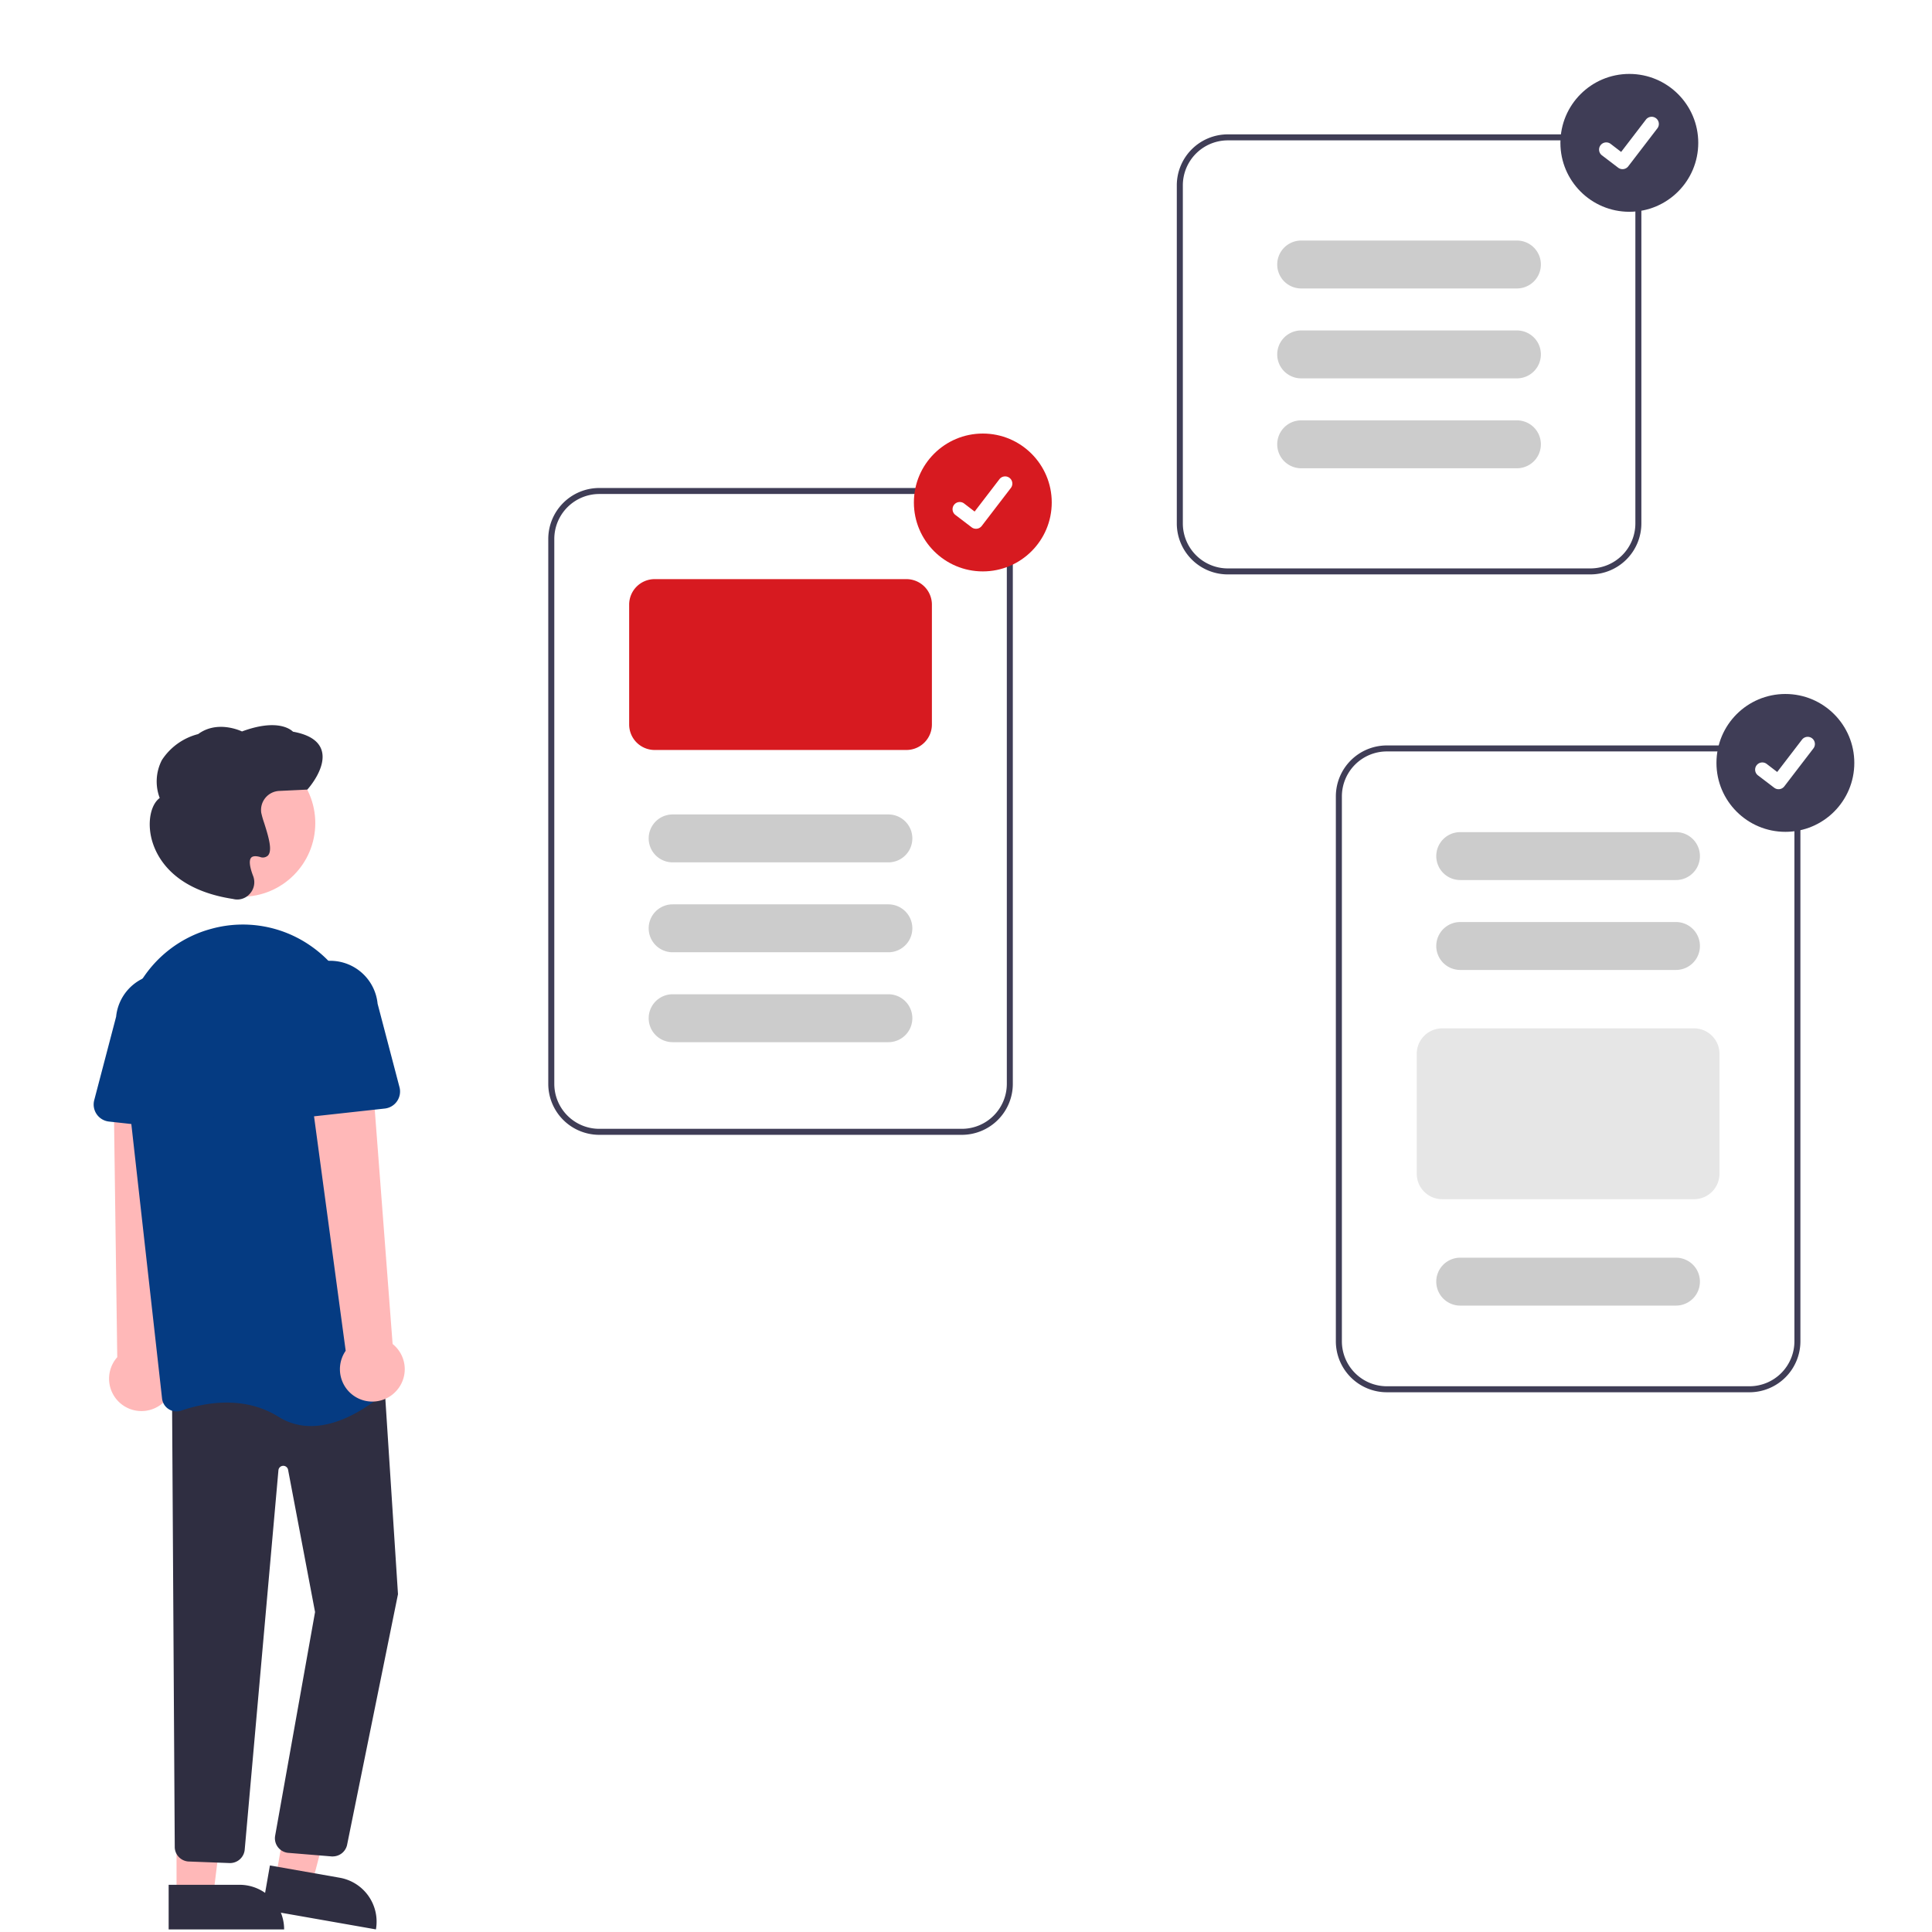
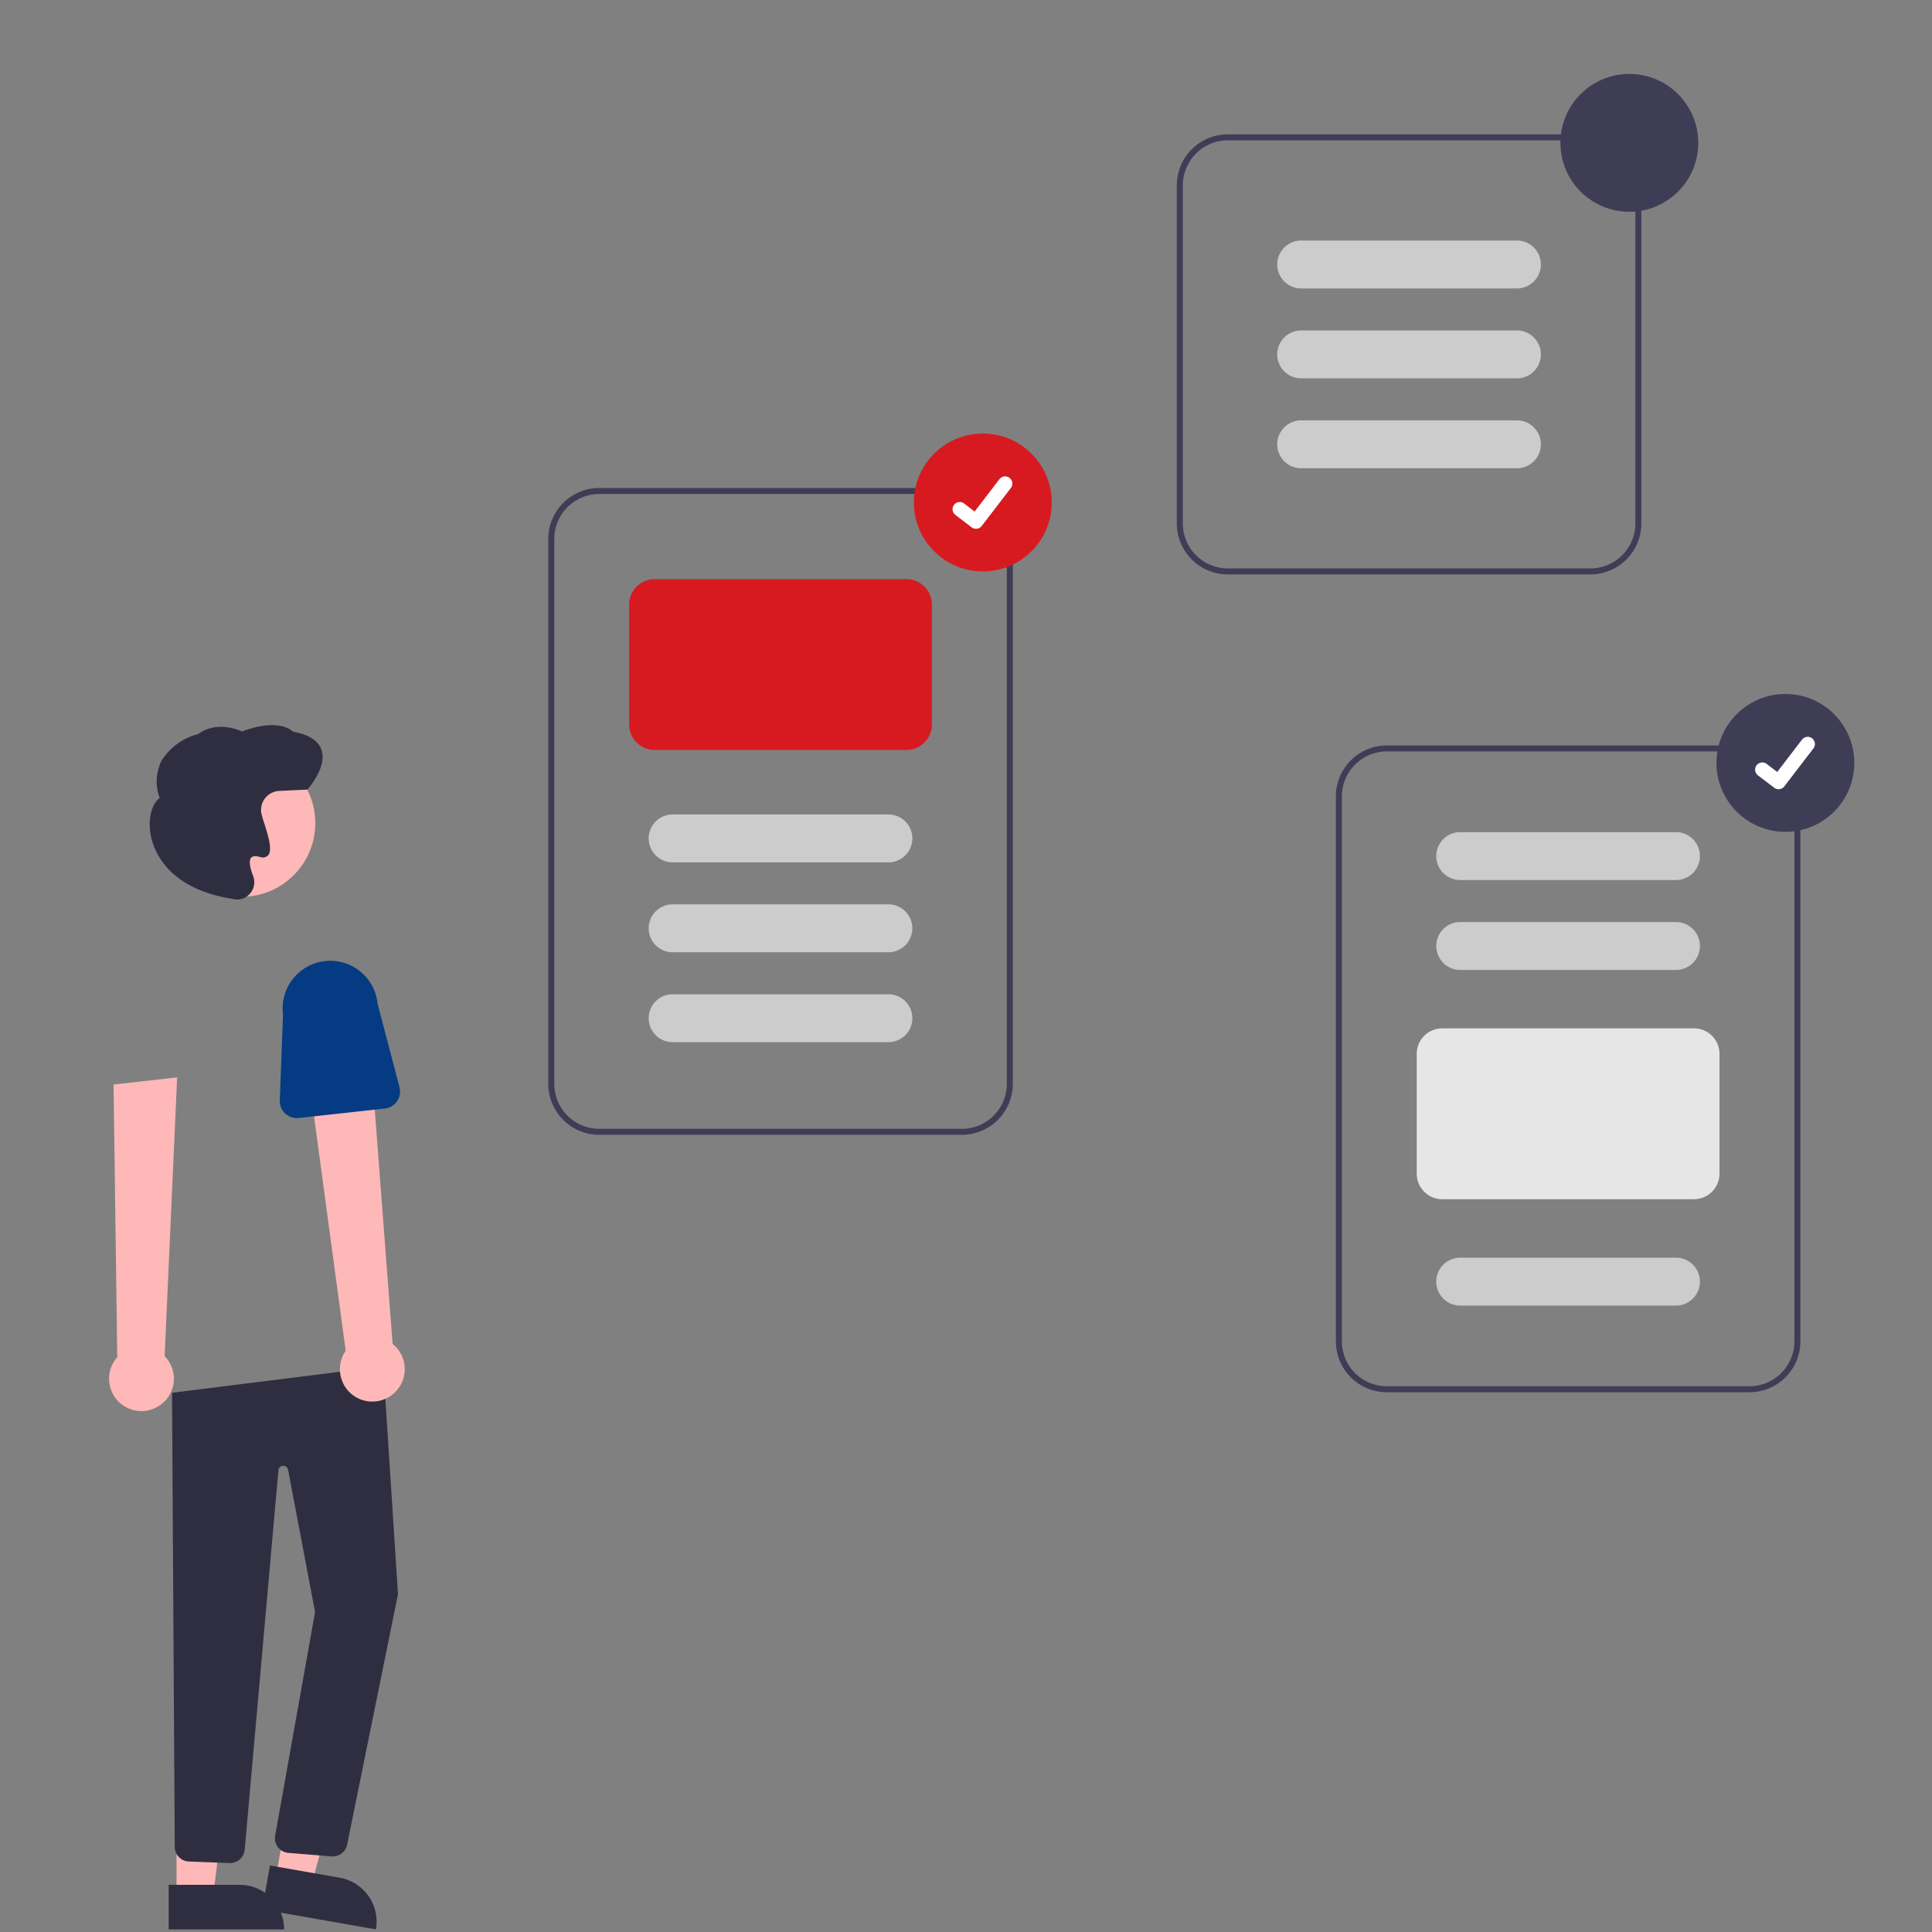
<svg xmlns="http://www.w3.org/2000/svg" width="250" height="250" viewBox="0 0 250 250">
  <rect x="0" y="0" width="250" height="250" fill="#808080" stroke="none" />
  <g id="Group_1750" data-name="Group 1750" transform="translate(-0.032 0.177)">
-     <rect id="Rectangle_395" data-name="Rectangle 395" width="250" height="250" transform="translate(0.032 -0.178)" fill="#fff" />
    <g id="Group_1749" data-name="Group 1749" transform="translate(12.15 9.389)">
      <path id="Path_6082" data-name="Path 6082" d="M349.6,517.265a4.166,4.166,0,0,0,.613-6.358l1.616-36.072-8.227.923.478,35.283a4.189,4.189,0,0,0,5.52,6.224Z" transform="translate(-341.026 -344.987)" fill="#ffb8b8" />
      <path id="Path_6083" data-name="Path 6083" d="M204.564,573.2l4.683.823,4.628-17.669-6.135-1.215Z" transform="translate(-180.986 -339.855)" fill="#ffb8b8" />
      <path id="Path_6084" data-name="Path 6084" d="M0,0H14.942V5.773H5.773A5.773,5.773,0,0,1,0,0H0Z" transform="translate(36.527 240.097) rotate(-170.029)" fill="#2f2e41" />
      <path id="Path_6085" data-name="Path 6085" d="M171.421,578.8h4.754l2.262-18.338H171.42Z" transform="translate(-160.695 -343.118)" fill="#ffb8b8" />
      <path id="Path_6086" data-name="Path 6086" d="M0,0H14.942V5.773H5.773A5.773,5.773,0,0,1,0,0H0Z" transform="translate(24.648 240.098) rotate(179.997)" fill="#2f2e41" />
      <path id="Path_6087" data-name="Path 6087" d="M384.848,634.691a1.861,1.861,0,0,1-.222-.013l-5.6-.461a1.893,1.893,0,0,1-1.645-2.195l5.167-28.961-3.491-18.41a.631.631,0,0,0-1.248.062l-4.365,49.106a1.909,1.909,0,0,1-2.02,1.721l-5.272-.2a1.9,1.9,0,0,1-1.759-1.8l-.354-58.855,27.332-3.416,1.909,29.488-.008.031-6.589,32.449a1.9,1.9,0,0,1-1.839,1.446Z" transform="translate(-353.898 -404.03)" fill="#2f2e41" />
      <circle id="Ellipse_98" data-name="Ellipse 98" cx="9.525" cy="9.525" r="9.525" transform="translate(9.63 87.423)" fill="#ffb8b8" />
-       <path id="Path_6088" data-name="Path 6088" d="M372.045,488.72a7.8,7.8,0,0,1-4.21-1.2c-4.614-2.884-9.854-1.738-12.567-.8a1.893,1.893,0,0,1-1.637-.186,1.866,1.866,0,0,1-.863-1.377l-4.934-44.064a15.44,15.44,0,0,1,10.574-16.5h0q.392-.123.8-.233a15.345,15.345,0,0,1,12.786,2.219,15.591,15.591,0,0,1,6.657,11.383l4.153,44.359a1.864,1.864,0,0,1-.592,1.554C380.755,485.215,376.529,488.72,372.045,488.72Z" transform="translate(-343.915 -313.755)" fill="#053b82" />
-       <path id="Path_6089" data-name="Path 6089" d="M350.99,460.746l-11.131-1.224a2.217,2.217,0,0,1-1.9-2.766l2.833-10.8a6.158,6.158,0,1,1,12.237,1.382l.421,11.12a2.217,2.217,0,0,1-2.458,2.287Z" transform="translate(-337.884 -323.961)" fill="#053b82" />
      <path id="Path_6090" data-name="Path 6090" d="M420.742,513.346a4.166,4.166,0,0,0-.157-6.386l-2.743-36-8.062,1.815,4.732,35.062a4.189,4.189,0,0,0,6.23,5.513Z" transform="translate(-381.899 -342.613)" fill="#ffb8b8" />
      <path id="Path_6091" data-name="Path 6091" d="M400.694,455.827a2.215,2.215,0,0,1-.705-1.706L400.41,443a6.158,6.158,0,1,1,12.237-1.382l2.833,10.8a2.217,2.217,0,0,1-1.9,2.766l-11.131,1.224a2.215,2.215,0,0,1-1.753-.581Z" transform="translate(-375.904 -321.305)" fill="#053b82" />
      <path id="Path_6092" data-name="Path 6092" d="M367.925,379.869a2.2,2.2,0,0,1-.5-.059l-.048-.012c-8.374-1.281-10.225-6.132-10.631-8.157-.42-2.1.058-4.122,1.14-4.908a6.038,6.038,0,0,1,.282-4.91,7.941,7.941,0,0,1,4.692-3.36c2.349-1.733,5.16-.576,5.672-.342,4.544-1.681,6.281-.282,6.6.031,2.031.365,3.27,1.15,3.681,2.333.772,2.222-1.67,4.987-1.774,5.1l-.054.06-3.638.173a2.466,2.466,0,0,0-2.32,2.837h0a11.477,11.477,0,0,0,.372,1.3c.621,1.941,1.087,3.6.486,4.23a.973.973,0,0,1-1.018.176c-.569-.152-.955-.12-1.147.095-.3.333-.208,1.177.257,2.375a2.225,2.225,0,0,1-.406,2.267A2.159,2.159,0,0,1,367.925,379.869Z" transform="translate(-349.337 -273.038)" fill="#2f2e41" />
      <path id="Path_6093" data-name="Path 6093" d="M591.4,361.867H544.472a6.6,6.6,0,0,1-6.592-6.592V284.761a6.6,6.6,0,0,1,6.593-6.593H591.4a6.6,6.6,0,0,1,6.593,6.592v70.513A6.6,6.6,0,0,1,591.4,361.867Zm-46.923-82.923a5.824,5.824,0,0,0-5.817,5.817v70.513a5.824,5.824,0,0,0,5.817,5.817H591.4a5.824,5.824,0,0,0,5.817-5.817V284.761a5.824,5.824,0,0,0-5.817-5.817Z" transform="translate(-479.052 -224.587)" fill="#3f3d56" />
      <path id="Path_6094" data-name="Path 6094" d="M600.751,330.689H568.176a3.3,3.3,0,0,1-3.3-3.3V311.881a3.3,3.3,0,0,1,3.3-3.3h32.575a3.3,3.3,0,0,1,3.3,3.3v15.512A3.3,3.3,0,0,1,600.751,330.689Z" transform="translate(-495.581 -243.208)" fill="#d71a20" />
      <path id="Path_6095" data-name="Path 6095" d="M602.4,393.289H574.482a3.1,3.1,0,1,1,0-6.2H602.4a3.1,3.1,0,0,1,0,6.2Z" transform="translate(-499.561 -291.266)" fill="#ccc" />
      <path id="Path_6096" data-name="Path 6096" d="M602.4,423.289H574.482a3.1,3.1,0,1,1,0-6.2H602.4a3.1,3.1,0,0,1,0,6.2Z" transform="translate(-499.561 -309.632)" fill="#ccc" />
      <path id="Path_6097" data-name="Path 6097" d="M602.4,453.289H574.482a3.1,3.1,0,1,1,0-6.2H602.4a3.1,3.1,0,0,1,0,6.2Z" transform="translate(-499.561 -327.998)" fill="#ccc" />
      <path id="Path_6098" data-name="Path 6098" d="M886.4,463.867H839.473a6.6,6.6,0,0,1-6.593-6.593V386.761a6.6,6.6,0,0,1,6.593-6.592H886.4a6.6,6.6,0,0,1,6.593,6.593v70.513a6.6,6.6,0,0,1-6.593,6.593Zm-46.923-82.923a5.824,5.824,0,0,0-5.817,5.817v70.513a5.824,5.824,0,0,0,5.817,5.817H886.4a5.823,5.823,0,0,0,5.817-5.817V386.761a5.823,5.823,0,0,0-5.817-5.817Z" transform="translate(-672.139 -293.275)" fill="#3f3d56" />
      <path id="Path_6099" data-name="Path 6099" d="M897.4,415.289H869.482a3.1,3.1,0,1,1,0-6.2H897.4a3.1,3.1,0,1,1,0,6.2Z" transform="translate(-692.648 -310.978)" fill="#ccc" />
      <path id="Path_6100" data-name="Path 6100" d="M897.4,445.289H869.482a3.1,3.1,0,0,1,0-6.2H897.4a3.1,3.1,0,1,1,0,6.2Z" transform="translate(-692.648 -329.344)" fill="#ccc" />
      <path id="Path_6101" data-name="Path 6101" d="M895.751,496.688H863.176a3.3,3.3,0,0,1-3.3-3.3V477.88a3.3,3.3,0,0,1,3.3-3.3h32.575a3.3,3.3,0,0,1,3.3,3.3v15.512A3.3,3.3,0,0,1,895.751,496.688Z" transform="translate(-688.668 -351.077)" fill="#e6e6e6" />
      <path id="Path_6102" data-name="Path 6102" d="M897.4,557.289H869.482a3.1,3.1,0,0,1,0-6.2H897.4a3.1,3.1,0,1,1,0,6.2Z" transform="translate(-692.648 -397.911)" fill="#ccc" />
      <path id="Path_6103" data-name="Path 6103" d="M812.4,217.109H765.472a6.6,6.6,0,0,1-6.593-6.593V166.761a6.6,6.6,0,0,1,6.593-6.593H812.4a6.6,6.6,0,0,1,6.593,6.593v43.756A6.6,6.6,0,0,1,812.4,217.109Zm-46.923-56.165a5.824,5.824,0,0,0-5.817,5.817v43.756a5.824,5.824,0,0,0,5.817,5.817H812.4a5.824,5.824,0,0,0,5.817-5.817V166.761a5.824,5.824,0,0,0-5.817-5.817Z" transform="translate(-618.719 -152.347)" fill="#3f3d56" />
      <path id="Path_6104" data-name="Path 6104" d="M823.4,261.789H795.482a3.1,3.1,0,0,1,0-6.2H823.4a3.1,3.1,0,0,1,0,6.2Z" transform="translate(-639.228 -210.761)" fill="#ccc" />
      <path id="Path_6105" data-name="Path 6105" d="M823.4,231.789H795.482a3.1,3.1,0,0,1,0-6.2H823.4a3.1,3.1,0,0,1,0,6.2Z" transform="translate(-639.228 -192.395)" fill="#ccc" />
      <path id="Path_6106" data-name="Path 6106" d="M823.4,201.789H795.482a3.1,3.1,0,0,1,0-6.2H823.4a3.1,3.1,0,0,1,0,6.2Z" transform="translate(-639.228 -174.029)" fill="#ccc" />
      <circle id="Ellipse_99" data-name="Ellipse 99" cx="8.919" cy="8.919" r="8.919" transform="translate(106.139 46.535)" fill="#d71a20" />
      <path id="Path_6107" data-name="Path 6107" d="M675.821,281.065a.925.925,0,0,1-.557-.185l-.01-.007-2.1-1.6a.931.931,0,1,1,1.133-1.478l1.358,1.041,3.208-4.184a.931.931,0,0,1,1.306-.172l-.02.027.021-.027a.932.932,0,0,1,.172,1.306l-3.774,4.922A.932.932,0,0,1,675.821,281.065Z" transform="translate(-561.646 -222.208)" fill="#fff" />
      <circle id="Ellipse_100" data-name="Ellipse 100" cx="8.919" cy="8.919" r="8.919" transform="translate(209.991 80.235)" fill="#3f3d56" />
      <path id="Path_6108" data-name="Path 6108" d="M975.821,384.065a.924.924,0,0,1-.557-.185l-.01-.007-2.1-1.6a.931.931,0,1,1,1.133-1.478l1.358,1.041,3.208-4.184a.931.931,0,0,1,1.306-.172l-.02.027.02-.027a.932.932,0,0,1,.172,1.306l-3.774,4.922A.931.931,0,0,1,975.821,384.065Z" transform="translate(-757.794 -291.508)" fill="#fff" />
      <circle id="Ellipse_101" data-name="Ellipse 101" cx="8.919" cy="8.919" r="8.919" transform="translate(189.798)" fill="#3f3d56" />
-       <path id="Path_6109" data-name="Path 6109" d="M902.821,161.065a.925.925,0,0,1-.557-.185l-.01-.007-2.1-1.6a.931.931,0,1,1,1.133-1.478l1.358,1.041,3.208-4.184a.931.931,0,0,1,1.306-.172l-.02.027.021-.027a.932.932,0,0,1,.172,1.306l-3.774,4.922A.931.931,0,0,1,902.821,161.065Z" transform="translate(-704.987 -148.743)" fill="#fff" />
    </g>
  </g>
</svg>